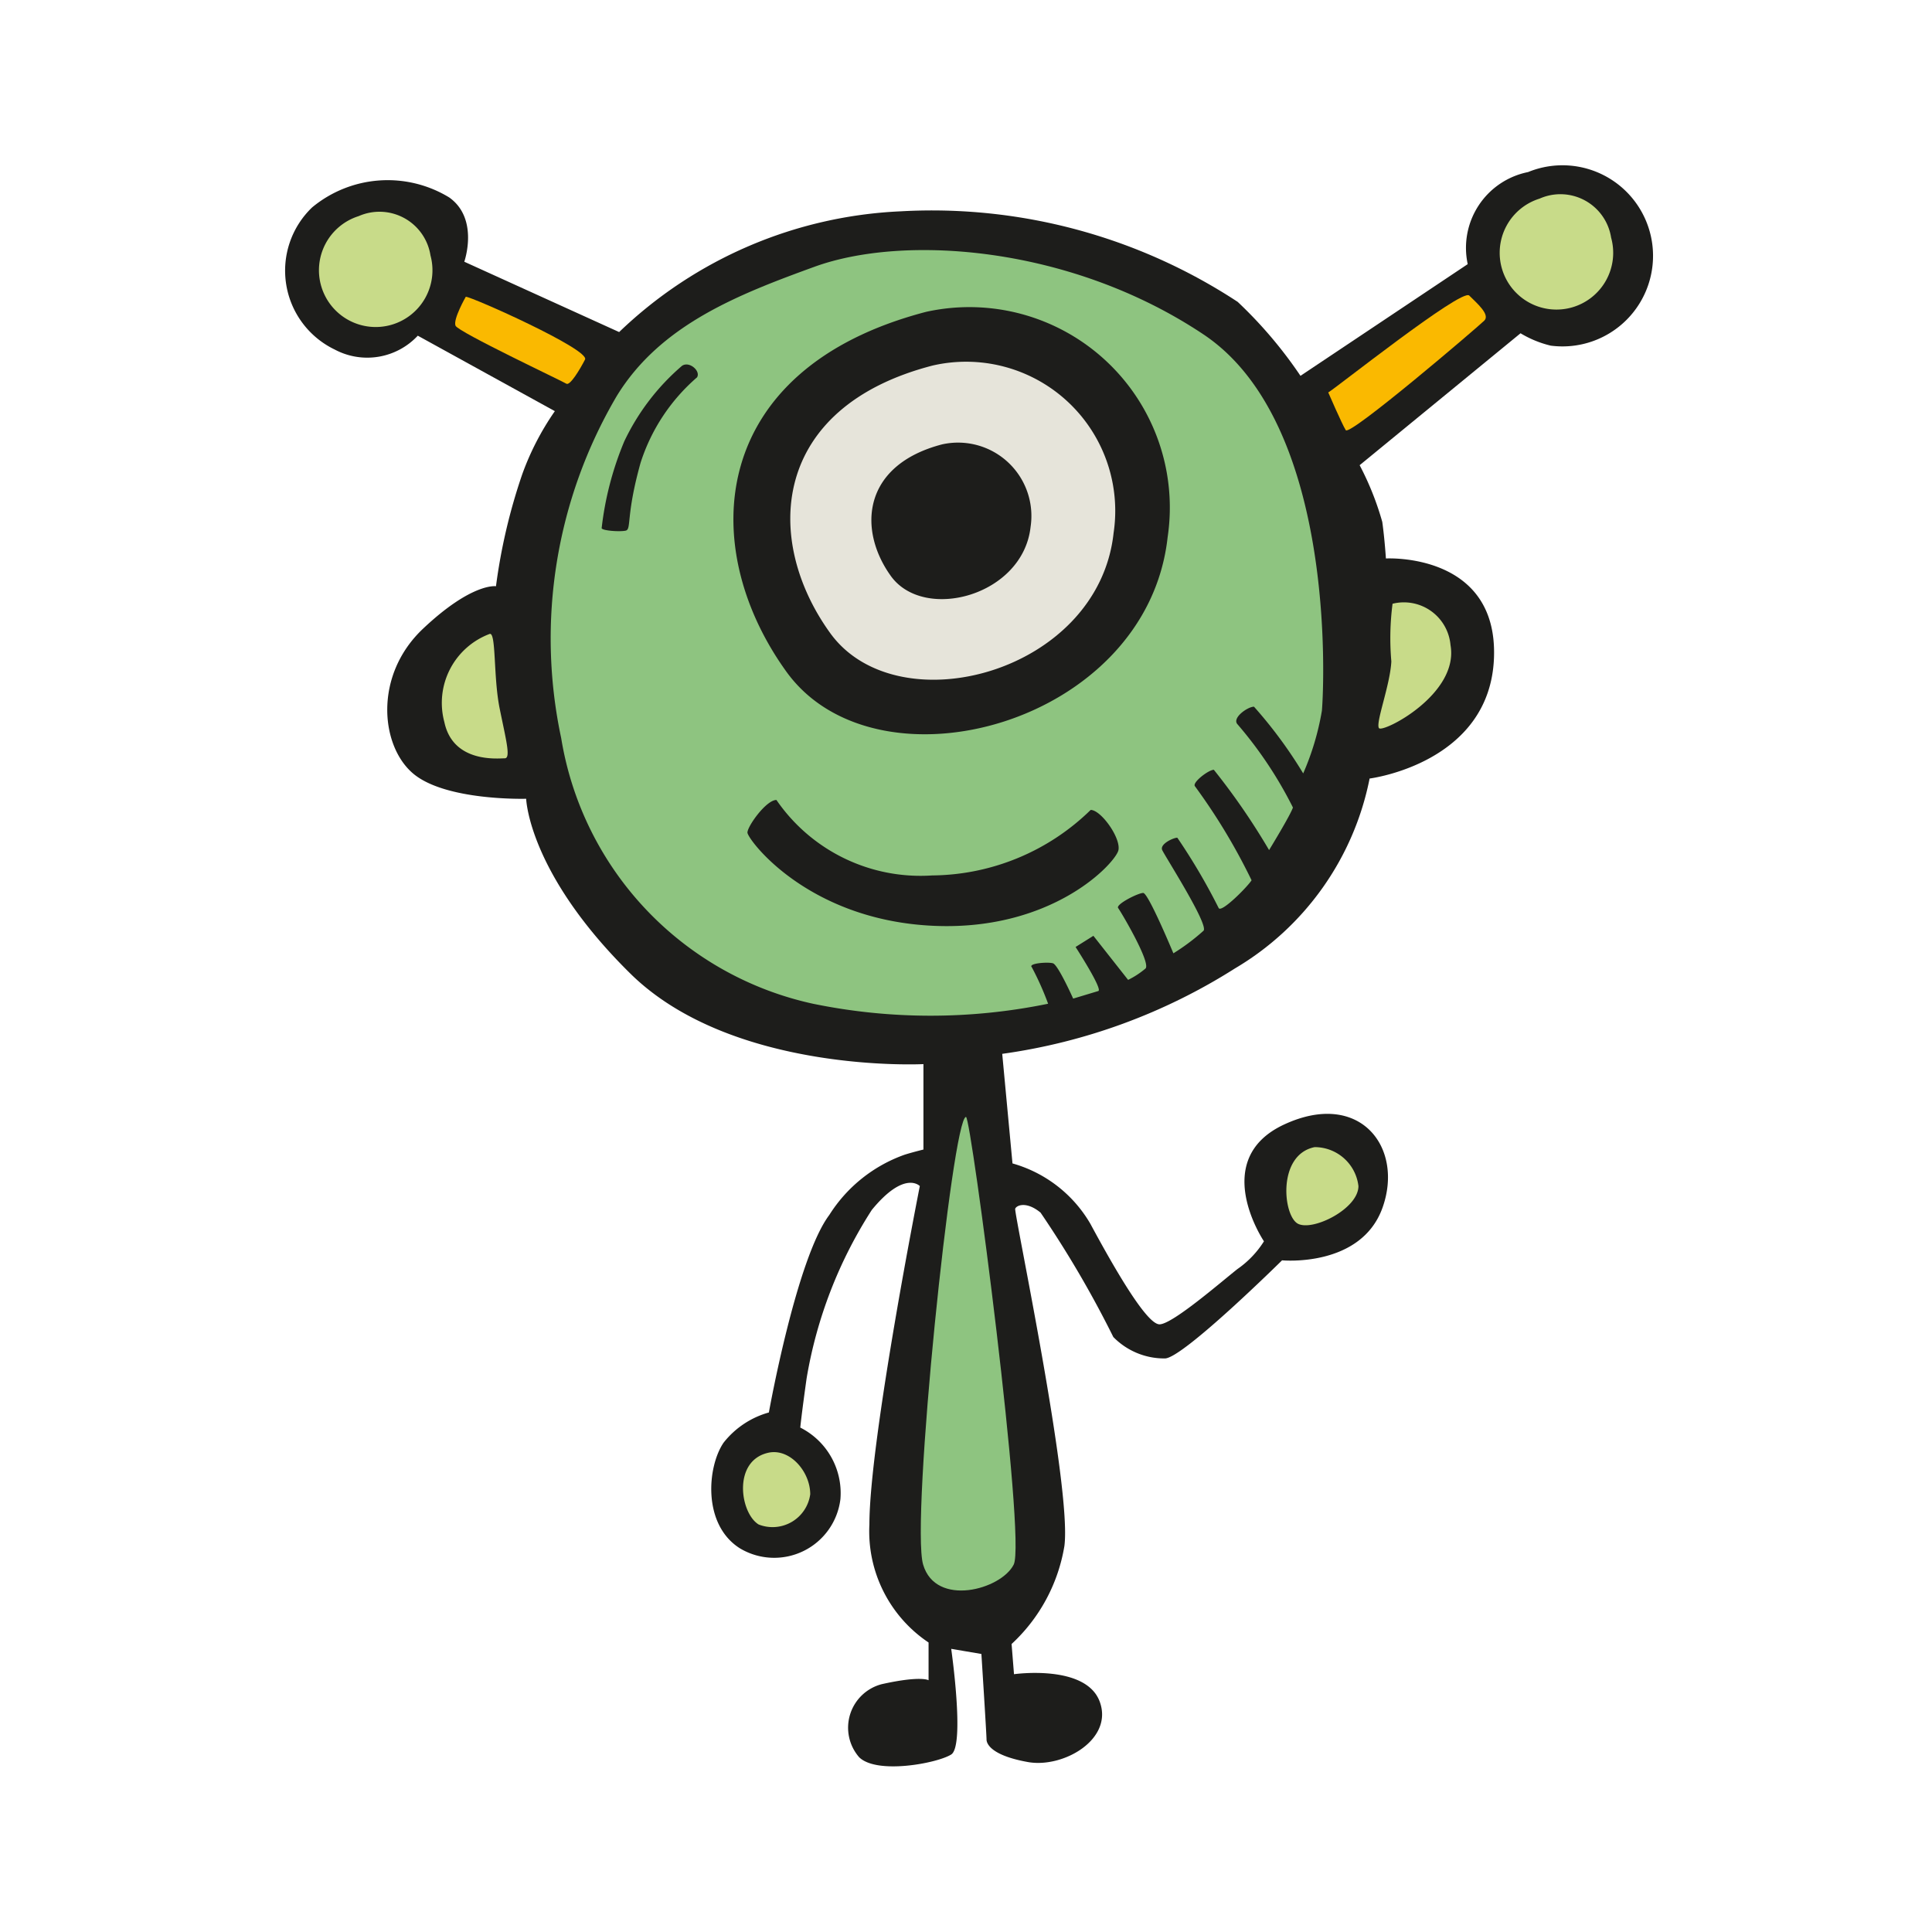
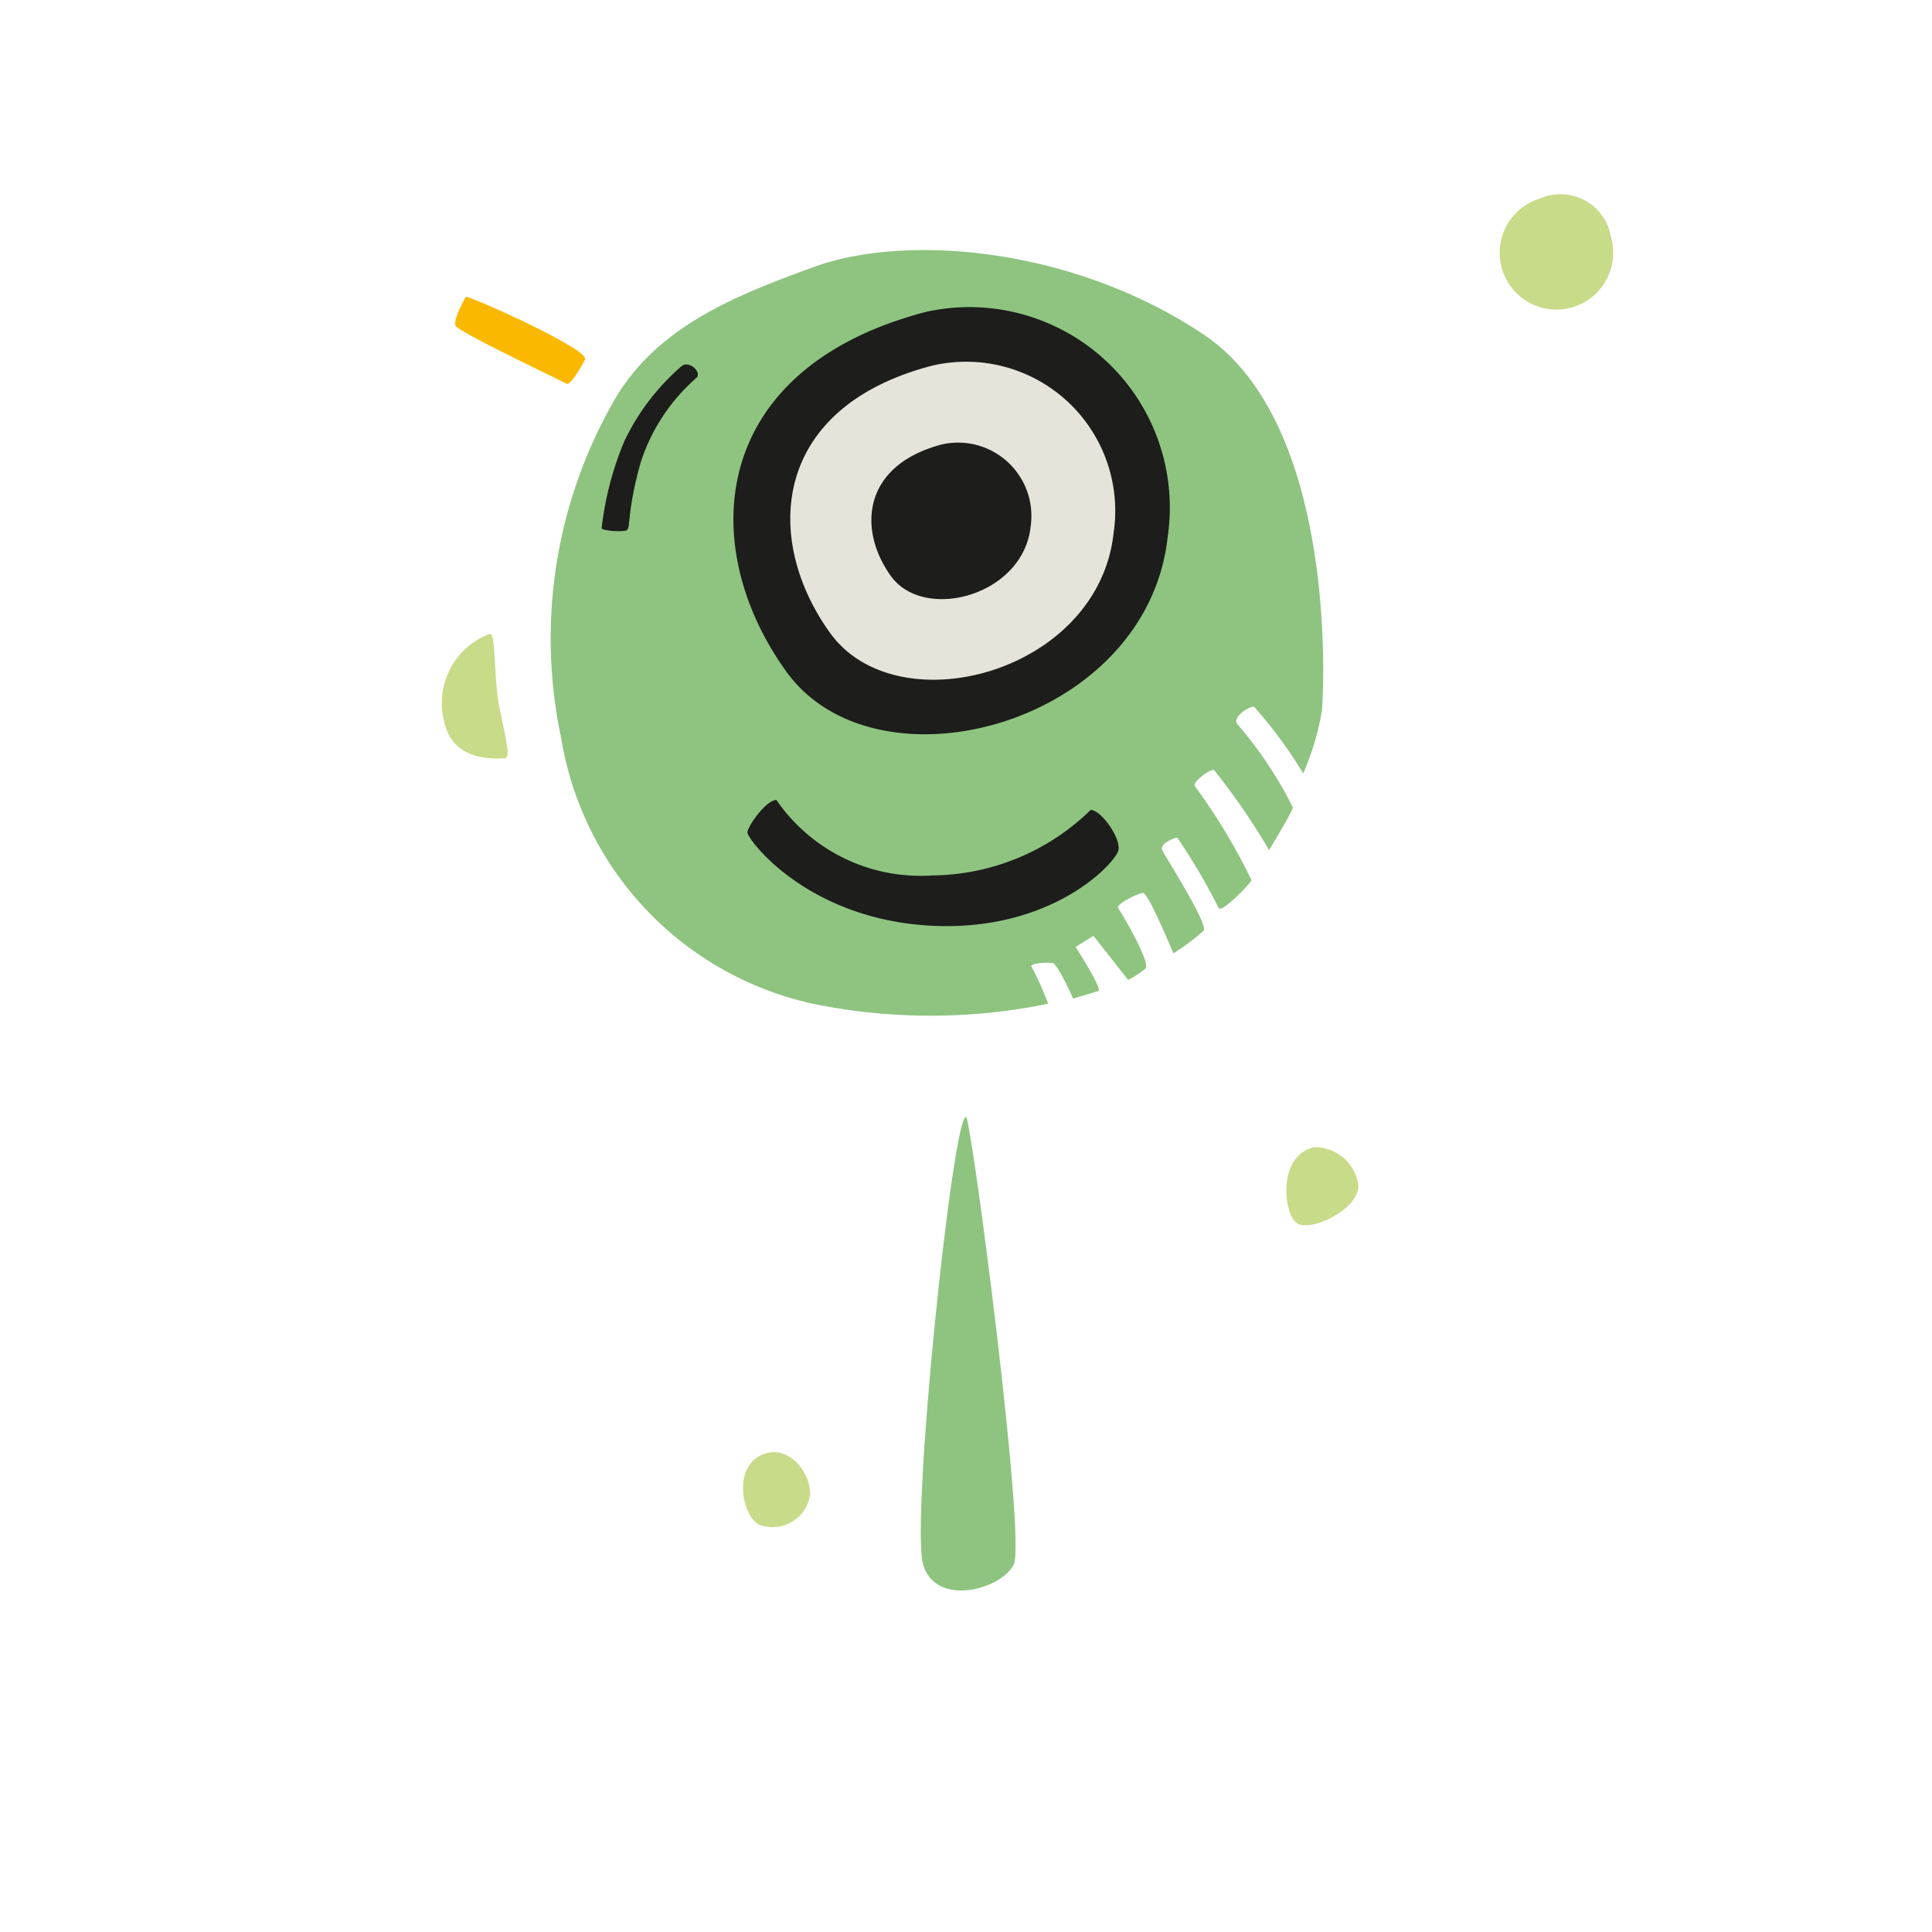
<svg xmlns="http://www.w3.org/2000/svg" width="800px" height="800px" viewBox="0 0 64 64">
-   <path d="m30.59 35.25s-6.33.33-9.71-3-3.45-5.79-3.45-5.79-2.67.08-3.75-.84-1.3-3.25.33-4.79 2.42-1.41 2.42-1.41a19 19 0 0 1 .87-3.71 9 9 0 0 1 1.08-2.09l-4.54-2.5a2.29 2.29 0 0 1 -2.75.46 2.9 2.9 0 0 1 -.75-4.71 3.92 3.92 0 0 1 4.54-.33c1 .71.5 2.13.5 2.13l5.13 2.33a14.38 14.38 0 0 1 9.33-4 18.45 18.45 0 0 1 11.16 3 14.47 14.47 0 0 1 2.08 2.45l5.54-3.7a2.56 2.56 0 0 1 2-3.05 3 3 0 1 1 .75 5.75 3.52 3.52 0 0 1 -1-.41l-5.33 4.37a9.67 9.67 0 0 1 .75 1.88c.08.58.12 1.21.12 1.21s3.71-.21 3.58 3.29-4.12 4-4.12 4a9.44 9.44 0 0 1 -4.46 6.29 19.35 19.35 0 0 1 -7.71 2.83l.34 3.63a4.35 4.35 0 0 1 2.58 2c.83 1.54 1.87 3.33 2.29 3.33s2-1.37 2.58-1.83a3.17 3.17 0 0 0 .88-.92s-1.83-2.71.67-3.87 3.97.75 3.26 2.75-3.33 1.75-3.33 1.75-3.29 3.25-3.88 3.25a2.36 2.36 0 0 1 -1.71-.71 34.75 34.75 0 0 0 -2.41-4.12c-.46-.38-.79-.25-.84-.13s1.88 9.21 1.63 11.17a5.68 5.68 0 0 1 -1.75 3.25l.08 1s2.38-.34 2.84.91-1.21 2.21-2.38 2-1.37-.58-1.37-.75-.17-2.83-.17-2.83l-1-.17s.46 3.21 0 3.5-2.46.67-3.05.09a1.49 1.49 0 0 1 .75-2.42c1.3-.29 1.55-.13 1.55-.13v-1.25a4.43 4.43 0 0 1 -1.96-3.91c0-2.79 1.67-11.21 1.67-11.21s-.5-.54-1.59.79a14.82 14.82 0 0 0 -2.16 5.58c-.17 1.21-.21 1.63-.21 1.63a2.43 2.43 0 0 1 1.33 2.37 2.21 2.21 0 0 1 -3.33 1.63c-1.25-.79-1.08-2.71-.54-3.5a2.9 2.9 0 0 1 1.5-1s.91-5.09 2-6.54a4.88 4.88 0 0 1 2.5-2c.29-.09.62-.17.62-.17z" fill="#1d1d1b" />
  <g fill="#c8db89">
-     <path d="m11.88 7.16a1.71 1.71 0 0 1 2.38 1.3 1.88 1.88 0 1 1 -2.38-1.3z" />
    <path d="m51 6.58a1.7 1.7 0 0 1 2.37 1.29 1.88 1.88 0 1 1 -2.37-1.29z" />
    <path d="m16.22 21c.22-.07.12 1.42.33 2.46s.38 1.66.17 1.66-1.71.17-2-1.2a2.44 2.44 0 0 1 1.5-2.92z" />
-     <path d="m46.13 20a1.55 1.55 0 0 1 1.92 1.37c.29 1.63-2.25 2.92-2.37 2.75s.37-1.42.41-2.21a8.88 8.88 0 0 1 .04-1.91z" />
  </g>
  <path d="m15.43 9.83c.2 0 4.12 1.75 3.95 2.08s-.5.88-.62.8-3.58-1.71-3.67-1.92.34-.96.34-.96z" fill="#fab900" />
-   <path d="m44 13c.17-.08 4.42-3.46 4.67-3.21s.7.63.5.83-4.46 3.84-4.59 3.63-.58-1.25-.58-1.25z" fill="#fab900" />
  <path d="m27 8.83c3-1.08 8.5-.67 12.87 2.25s4 11.5 3.92 12.46a8.83 8.83 0 0 1 -.62 2.08 14.89 14.89 0 0 0 -1.63-2.21c-.21 0-.75.38-.54.59a13.41 13.41 0 0 1 1.83 2.75c-.08.25-.79 1.41-.79 1.41a22.52 22.52 0 0 0 -1.83-2.66c-.17 0-.71.41-.63.54a20 20 0 0 1 1.88 3.12c-.13.21-1 1.09-1.09.92a20.22 20.22 0 0 0 -1.37-2.33c-.13 0-.59.21-.5.41s1.54 2.46 1.37 2.67a7 7 0 0 1 -1 .75s-.83-2-1-2-.92.38-.83.5 1.08 1.79.91 2a2.77 2.77 0 0 1 -.58.38l-1.15-1.46-.59.37s.92 1.42.75 1.46l-.83.25s-.5-1.12-.67-1.17-.83 0-.7.13a9.58 9.58 0 0 1 .54 1.21 19.33 19.33 0 0 1 -7.79 0 10.78 10.78 0 0 1 -8.34-8.8 15.83 15.83 0 0 1 1.84-11.33c1.45-2.37 4.04-3.37 6.57-4.29z" fill="#8ec480" />
  <path d="m22.59 12.12c.24-.17.63.17.5.38a6.26 6.26 0 0 0 -1.87 2.83c-.5 1.79-.29 2.21-.5 2.25s-.75 0-.79-.08a10.51 10.51 0 0 1 .75-2.88 7.57 7.57 0 0 1 1.91-2.5z" fill="#1d1d1b" />
  <path d="m30.68 10.33a6.64 6.64 0 0 1 8 7.46c-.68 6.21-9.63 8.62-12.63 4.46s-2.58-10.04 4.63-11.92z" fill="#1d1d1b" />
  <path d="m30.89 12.11a4.94 4.94 0 0 1 6 5.54c-.5 4.65-7.16 6.41-9.39 3.32s-1.97-7.47 3.39-8.86z" fill="#e6e4da" />
  <path d="m31.21 14.72a2.43 2.43 0 0 1 2.93 2.73c-.25 2.29-3.53 3.16-4.63 1.63s-.95-3.67 1.7-4.36z" fill="#1d1d1b" />
  <path d="m25.72 26.5a5.79 5.79 0 0 0 5.16 2.5 7.6 7.6 0 0 0 5.25-2.17c.34 0 1 .92.92 1.33s-2.21 2.75-6.29 2.5-6-2.87-6-3.08.62-1.08.96-1.08z" fill="#1d1d1b" />
  <path d="m32 37c.17 0 2 14 1.58 14.83s-2.58 1.42-3 0 .97-14.83 1.42-14.83z" fill="#8ec480" />
  <path d="m25.47 48.12c.7-.14 1.37.63 1.37 1.38a1.26 1.26 0 0 1 -1.71 1c-.62-.38-.87-2.13.34-2.38z" fill="#c8db89" />
  <path d="m43.55 38a1.46 1.46 0 0 1 1.45 1.29c0 .75-1.5 1.5-2 1.25s-.7-2.29.55-2.54z" fill="#c8db89" />
</svg>